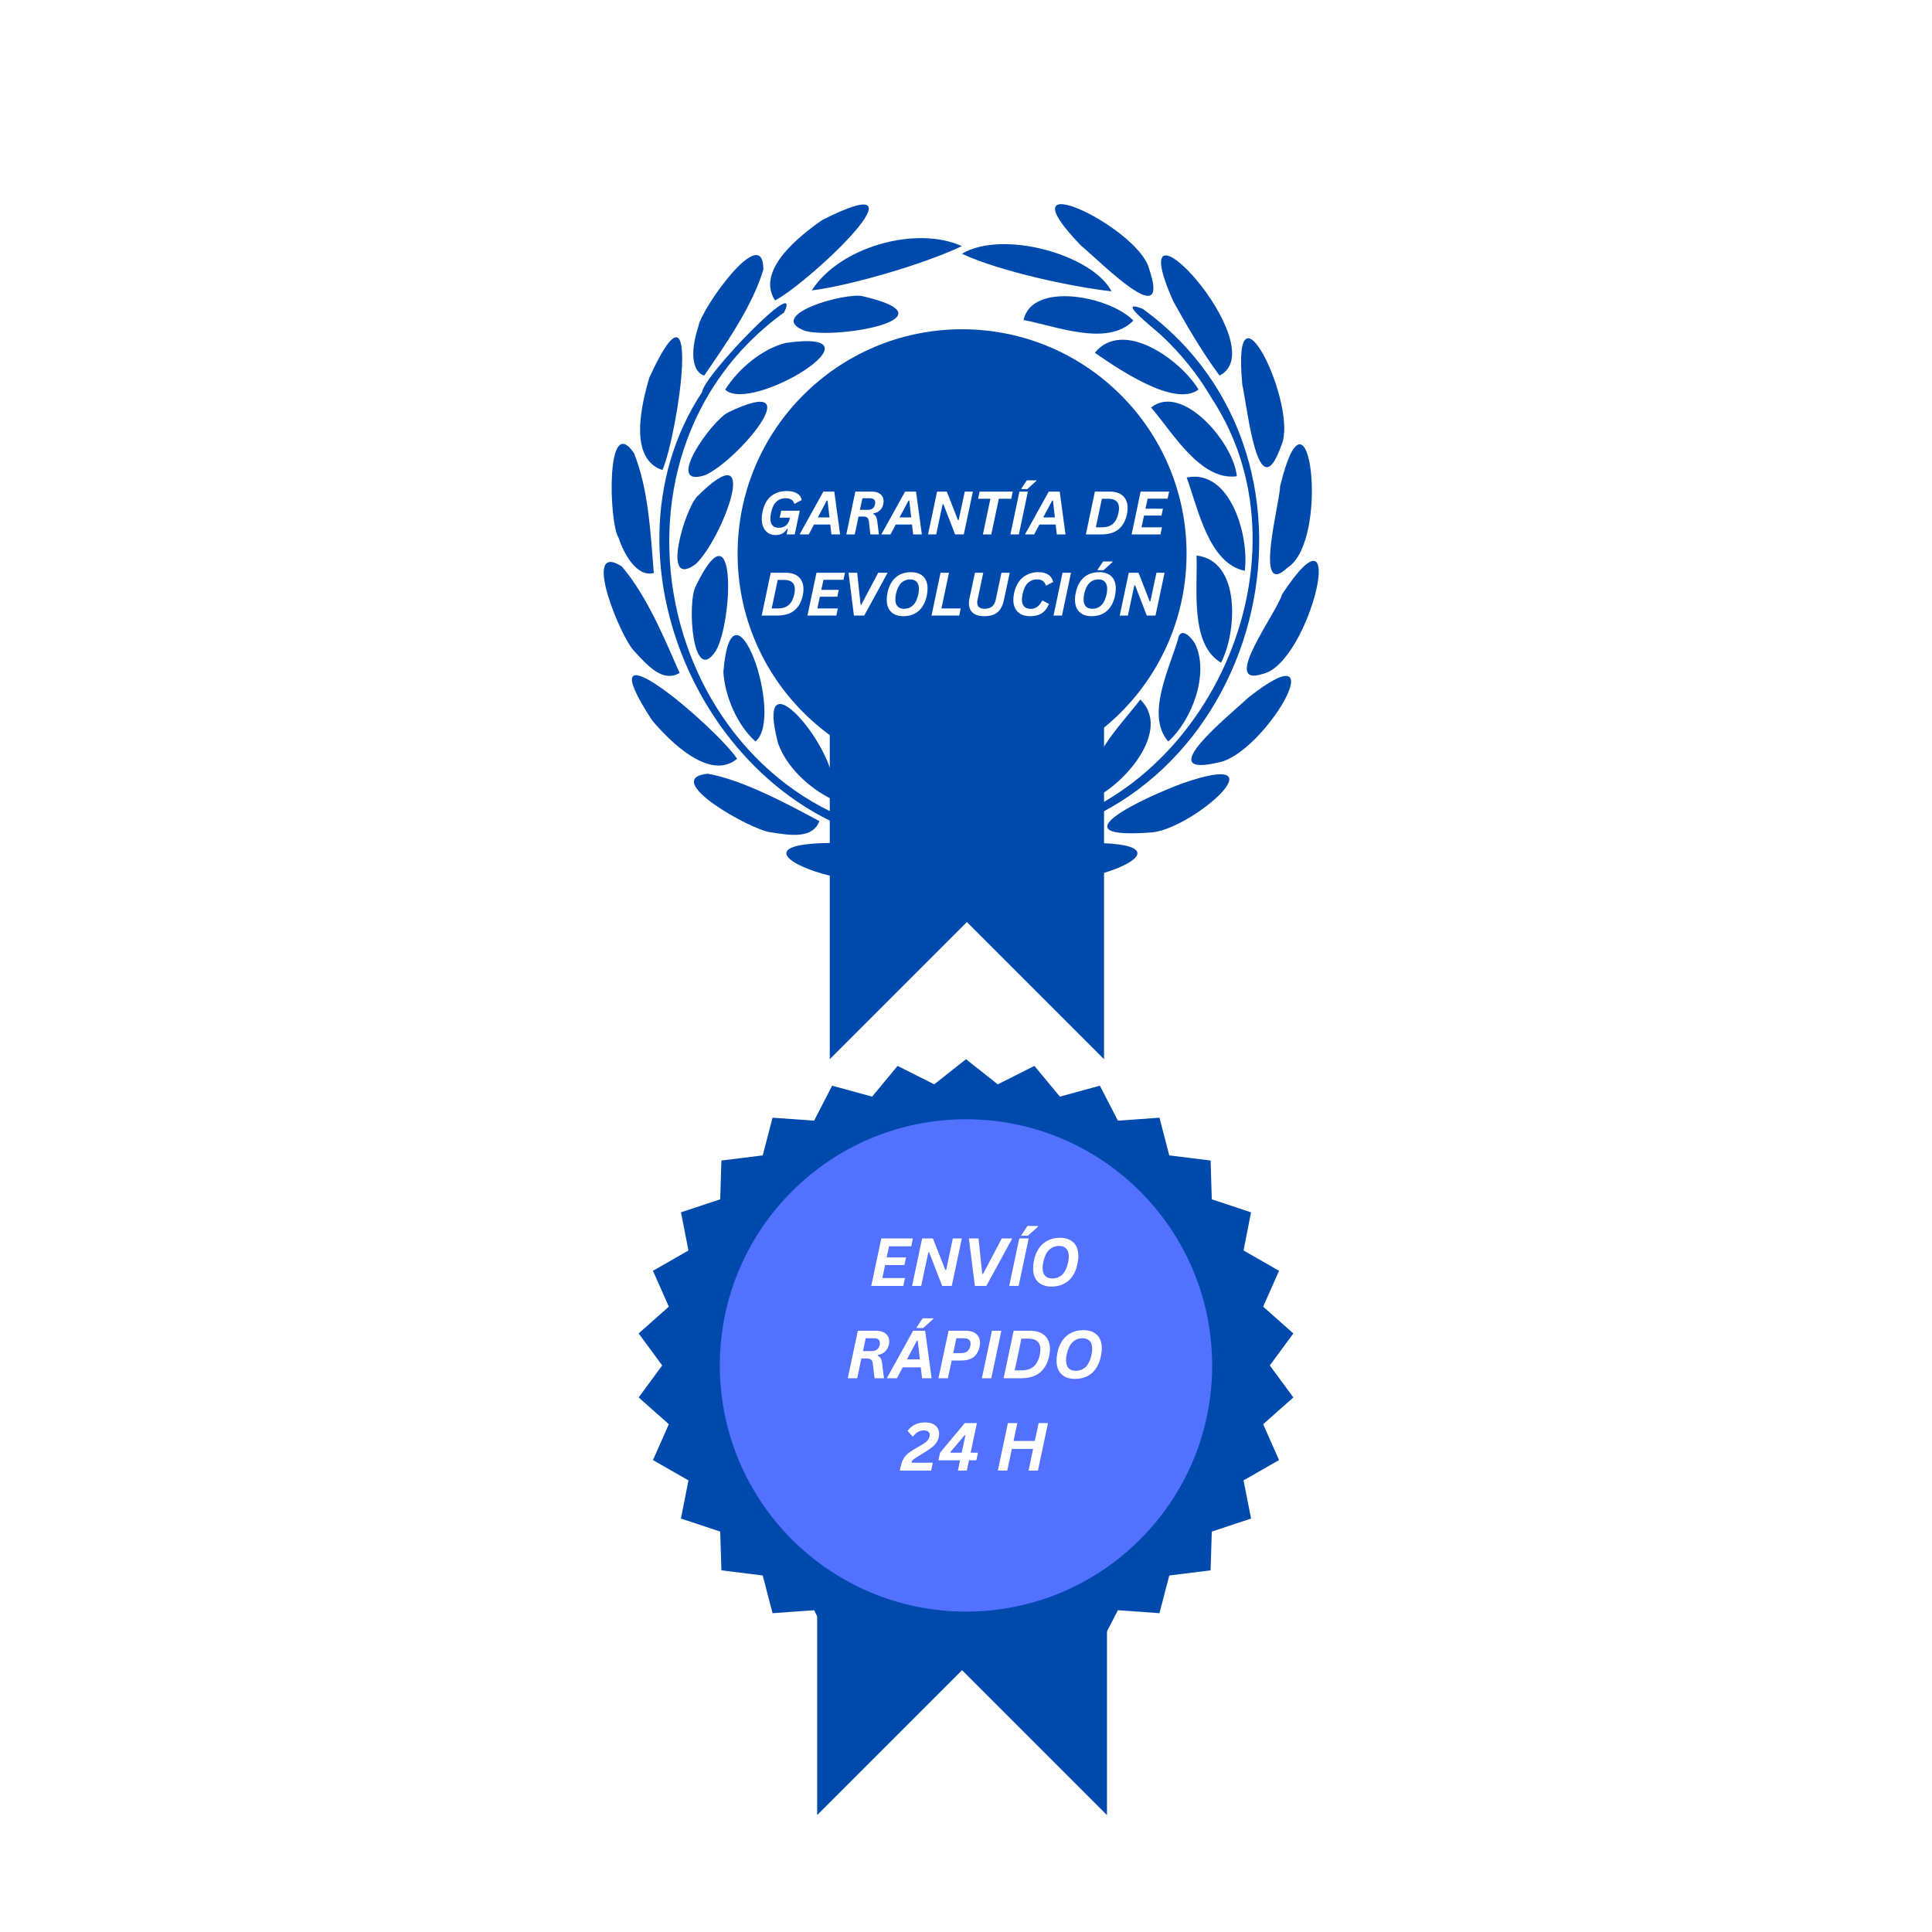
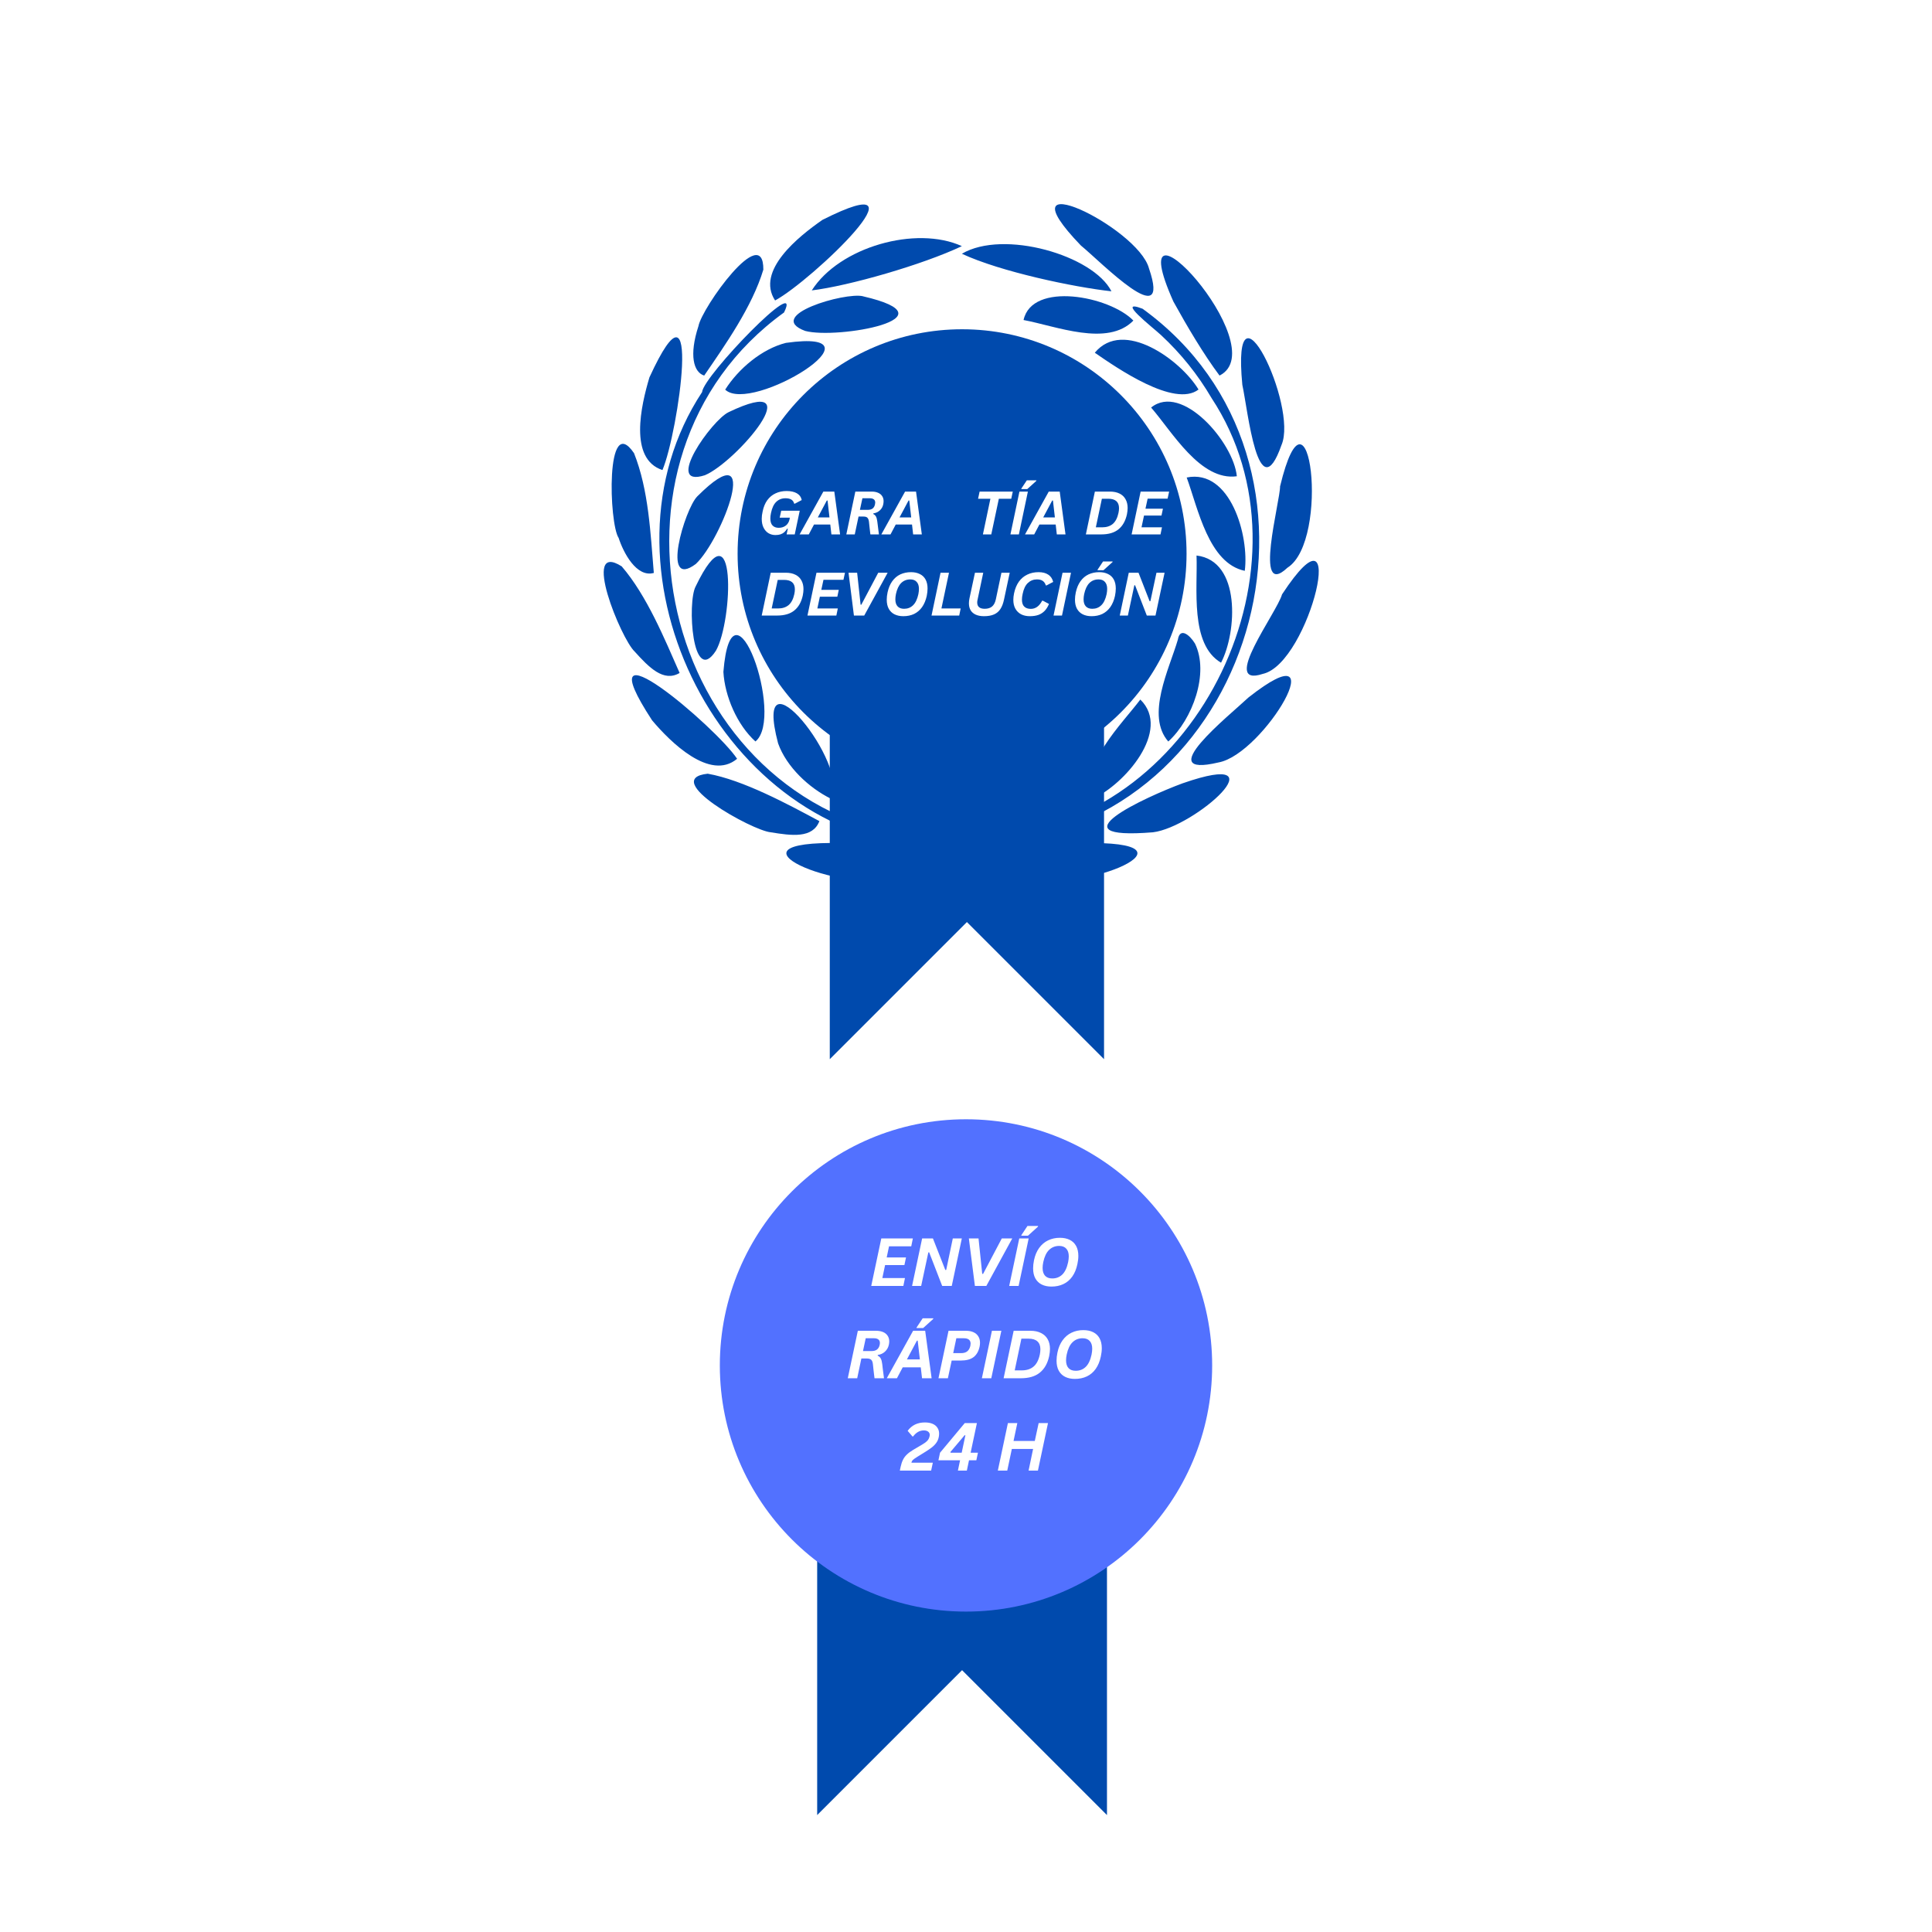
<svg xmlns="http://www.w3.org/2000/svg" version="1.0" preserveAspectRatio="xMidYMid meet" height="500" viewBox="0 0 375 375" zoomAndPan="magnify" width="500">
  <defs>
    <g />
    <clipPath id="f3b7c024f8">
      <path clip-rule="nonzero" d="M 143.168 63.91 L 230.309 63.91 L 230.309 151.047 L 143.168 151.047 Z M 143.168 63.91" />
    </clipPath>
    <clipPath id="4ec561d68b">
      <path clip-rule="nonzero" d="M 186.738 63.91 C 162.676 63.91 143.168 83.414 143.168 107.477 C 143.168 131.543 162.676 151.047 186.738 151.047 C 210.805 151.047 230.309 131.543 230.309 107.477 C 230.309 83.414 210.805 63.91 186.738 63.91 Z M 186.738 63.91" />
    </clipPath>
    <clipPath id="989dc0b79d">
      <path clip-rule="nonzero" d="M 161.059 102.445 L 214.293 102.445 L 214.293 205.586 L 161.059 205.586 Z M 161.059 102.445" />
    </clipPath>
    <clipPath id="fd42d70e9a">
      <path clip-rule="nonzero" d="M 161.059 205.586 L 161.059 129.203 L 187.676 102.586 L 214.293 129.203 L 214.293 205.586 L 187.676 178.969 Z M 161.059 205.586" />
    </clipPath>
    <clipPath id="152a709405">
      <path clip-rule="nonzero" d="M 158.613 239.805 L 214.863 239.805 L 214.863 352.305 L 158.613 352.305 Z M 158.613 239.805" />
    </clipPath>
    <clipPath id="c1d6daa5f1">
      <path clip-rule="nonzero" d="M 158.613 352.305 L 158.613 267.93 L 186.738 239.805 L 214.863 267.93 L 214.863 352.305 L 186.738 324.18 Z M 158.613 352.305" />
    </clipPath>
    <clipPath id="d0754afed7">
      <path clip-rule="nonzero" d="M 123.961 205.59 L 251.195 205.59 L 251.195 324.469 L 123.961 324.469 Z M 123.961 205.59" />
    </clipPath>
    <clipPath id="44fbb49606">
      <path clip-rule="nonzero" d="M 187.5 205.59 L 193.664 210.469 L 200.781 206.891 L 205.723 212.855 L 213.484 210.73 L 216.984 217.52 L 225.051 216.945 L 226.957 224.262 L 234.977 225.258 L 235.207 232.785 L 242.828 235.312 L 241.371 242.715 L 248.262 246.664 L 245.18 253.625 L 251.039 258.816 L 246.469 265.031 L 251.039 271.242 L 245.18 276.438 L 248.262 283.398 L 241.371 287.344 L 242.828 294.75 L 235.207 297.277 L 234.977 304.801 L 226.957 305.801 L 225.051 313.117 L 216.984 312.543 L 213.484 319.328 L 205.723 317.207 L 200.781 323.168 L 193.664 319.59 L 187.5 324.469 L 181.336 319.59 L 174.219 323.168 L 169.277 317.207 L 161.516 319.328 L 158.016 312.543 L 149.949 313.117 L 148.043 305.801 L 140.023 304.801 L 139.793 297.277 L 132.172 294.75 L 133.629 287.344 L 126.738 283.398 L 129.82 276.438 L 123.961 271.242 L 128.531 265.031 L 123.961 258.816 L 129.82 253.625 L 126.738 246.664 L 133.629 242.715 L 132.172 235.312 L 139.793 232.785 L 140.023 225.258 L 148.043 224.262 L 149.949 216.945 L 158.016 217.52 L 161.516 210.73 L 169.277 212.855 L 174.219 206.891 L 181.336 210.469 Z M 187.5 205.59" />
    </clipPath>
    <clipPath id="647657a661">
      <path clip-rule="nonzero" d="M 139.719 217.25 L 235.281 217.25 L 235.281 312.809 L 139.719 312.809 Z M 139.719 217.25" />
    </clipPath>
    <clipPath id="96a16c4226">
      <path clip-rule="nonzero" d="M 187.5 217.25 C 161.113 217.25 139.719 238.641 139.719 265.031 C 139.719 291.418 161.113 312.809 187.5 312.809 C 213.887 312.809 235.281 291.418 235.281 265.031 C 235.281 238.641 213.887 217.25 187.5 217.25 Z M 187.5 217.25" />
    </clipPath>
  </defs>
  <rect fill-opacity="1" height="450" y="-37.5" fill="#ffffff" width="450" x="-37.5" />
  <rect fill-opacity="1" height="450" y="-37.5" fill="#ffffff" width="450" x="-37.5" />
  <path fill-rule="nonzero" fill-opacity="1" d="M 241.609 110.797 C 234.578 109.332 232.531 98.652 230.336 92.684 C 238.828 90.945 242.504 104.066 241.609 110.797 Z M 212.098 155.031 C 209.406 148.598 217.848 140.438 221.336 135.781 C 227.469 141.758 218.199 152.352 212.098 155.031 Z M 226.773 143.938 C 222.34 138.891 226.957 129.844 228.625 124.141 C 229.027 121.715 230.895 123.203 231.941 124.906 C 234.758 130.652 231.473 139.629 226.773 143.918 Z M 237.012 128.633 C 230.906 125.066 232.488 114.176 232.246 107.828 C 240.887 108.836 240.098 122.684 237.012 128.617 Z M 215.73 56.543 C 208.484 55.746 194.211 52.758 186.699 49.254 C 194.781 44.488 212.191 49.547 215.73 56.543 Z M 219.988 62.223 C 214.965 67.379 204.949 63.277 198.672 62.117 C 200.316 54.57 215.402 57.477 219.988 62.223 Z M 232.633 75.605 C 227.973 79.195 216.762 71.402 212.5 68.465 C 218.035 61.766 229.176 69.891 232.633 75.605 Z M 240.07 92.441 C 232.992 93.402 227.531 83.82 223.43 79.105 C 229.406 74.262 239.438 85.859 240.07 92.449 Z M 207.82 153.953 C 206.043 156.859 191.625 165.098 195.145 157.184 C 198.574 151.402 217.656 137.922 207.82 153.953 Z M 221.77 59.926 C 262.672 89.516 244.883 157.859 194.59 163.566 C 184.859 165.145 183.914 162.27 194.375 161.988 C 232.809 158.625 256.328 109.41 235.168 77.273 C 232.5 72.715 229.23 68.637 225.359 65.043 C 223.672 63.48 216.422 57.891 221.77 59.926 Z M 241.137 74.699 C 238.934 51.766 252.055 78.773 248.73 86.398 C 244.203 99.254 242.195 79.52 241.137 74.699 Z M 227.754 58.527 C 216.75 33.891 247.82 67.312 236.711 72.898 C 233.621 68.766 230.445 63.398 227.754 58.527 Z M 209.797 47.652 C 193.82 31.062 220.891 44.078 223.016 52.094 C 227.438 65.016 213.609 50.75 209.797 47.652 Z M 248.465 94.391 C 254.113 70.977 258.273 104.906 249.891 110.195 C 243.203 116.496 248.516 97.172 248.461 94.387 Z M 212.105 163.621 C 234.383 163.742 207.609 174.109 199.664 169.906 C 187.395 164.07 206.906 164.102 212.105 163.621 Z M 248.844 115.367 C 262.246 94.984 254.277 128.816 245.094 130.805 C 236.73 133.543 247.859 118.895 248.844 115.367 Z M 229.605 152.02 C 249.188 145.211 231.918 160.562 223.793 161.547 C 204.133 163.137 222.207 154.734 229.605 152.016 Z M 242.363 135.352 C 259.887 121.566 245.348 146.414 236.5 147.992 C 223.332 151.098 238.566 138.914 242.363 135.348 Z M 242.363 135.352" fill="#004aad" />
  <path fill-rule="nonzero" fill-opacity="1" d="M 126.906 111.207 C 123.547 112.148 121.004 107.277 120.074 104.402 C 118.211 101.668 117.516 79.805 123.066 87.965 C 125.922 95.125 126.258 103.531 126.906 111.207 Z M 159.043 159.379 C 157.738 162.77 153.664 162.211 149.609 161.547 C 146.031 161.246 127.977 151.172 137.367 150.176 C 144.219 151.383 152.965 156.117 159.043 159.379 Z M 143.07 147.281 C 137.824 151.676 130.07 143.988 126.566 139.809 C 112.922 118.926 139.055 141.195 143.07 147.281 Z M 131.914 130.621 C 128.793 132.469 125.938 129.52 123.172 126.449 C 120.543 123.992 112.68 104.859 120.672 109.93 C 125.559 115.602 129.004 124.027 131.914 130.621 Z M 157.566 56.367 C 162.945 47.922 177.809 43.723 186.699 47.777 C 179.051 51.398 164.746 55.496 157.566 56.367 Z M 150.445 58.32 C 146.66 52.555 154.984 45.906 159.637 42.676 C 181.5 31.652 157.562 54.484 150.445 58.32 Z M 136.684 72.898 C 134.613 72.246 133.723 68.957 135.566 63.309 C 136.207 59.758 148.223 42.918 148.164 52.336 C 146.02 59.492 140.758 66.961 136.684 72.898 Z M 128.578 91.234 C 122.008 89.078 124.434 78.684 126.051 73.258 C 136.469 50.551 131.656 84.012 128.582 91.234 Z M 161.297 163.621 C 166.492 164.098 186.004 164.074 173.738 169.906 C 165.781 174.129 139.035 163.738 161.297 163.621 Z M 152.18 60.652 C 113.113 88.875 128.207 154.012 175.785 162.199 C 179.273 163.387 184.48 162.152 186.699 164.062 C 185.086 165.605 181.711 164.418 178.719 164.258 C 138.727 160.738 114.258 109.543 136.273 76.105 C 136.512 72.984 156.023 52.828 152.18 60.652 Z M 141.422 80 C 157.898 72.125 142.98 89.652 136.816 92.242 C 128.719 94.832 138.188 81.5 141.43 80 Z M 152.559 66.551 C 173.027 63.668 145.832 80.461 140.758 75.629 C 143.309 71.598 147.875 67.715 152.566 66.547 Z M 167.488 57.508 C 185.781 61.734 162.508 65.914 156.273 64.23 C 148.305 61.238 164.031 56.668 167.496 57.5 Z M 135.336 96.352 C 148.277 83.43 140.148 104.707 135.059 109.465 C 128.188 114.613 132.922 98.781 135.336 96.352 Z M 165.578 153.953 C 155.742 137.938 174.828 151.426 178.25 157.184 C 181.77 165.094 167.363 156.836 165.578 153.953 Z M 135.031 113.816 C 143.035 97.176 142.281 120.461 138.965 126.293 C 134.371 133.402 133.355 116.887 135.031 113.816 Z M 151.027 144.281 C 145.82 124.516 165.277 148.652 161.305 155.043 C 157.039 152.945 152.656 148.863 151.027 144.281 Z M 140.41 130.414 C 142.07 110.043 152.434 139.238 146.629 143.918 C 143.07 140.711 140.676 135.121 140.41 130.414 Z M 140.41 130.414" fill="#004aad" />
  <g clip-path="url(#f3b7c024f8)">
    <g clip-path="url(#4ec561d68b)">
      <path fill-rule="nonzero" fill-opacity="1" d="M 143.168 63.91 L 230.309 63.91 L 230.309 151.047 L 143.168 151.047 Z M 143.168 63.91" fill="#004aad" />
    </g>
  </g>
  <g clip-path="url(#989dc0b79d)">
    <g clip-path="url(#fd42d70e9a)">
      <path fill-rule="nonzero" fill-opacity="1" d="M 161.059 205.586 L 161.059 102.652 L 214.293 102.652 L 214.293 205.586 Z M 161.059 205.586" fill="#004aad" />
    </g>
  </g>
  <g clip-path="url(#152a709405)">
    <g clip-path="url(#c1d6daa5f1)">
      <path fill-rule="nonzero" fill-opacity="1" d="M 158.613 352.305 L 158.613 239.805 L 214.863 239.805 L 214.863 352.305 Z M 158.613 352.305" fill="#004aad" />
    </g>
  </g>
  <g clip-path="url(#d0754afed7)">
    <g clip-path="url(#44fbb49606)">
-       <path fill-rule="nonzero" fill-opacity="1" d="M 123.961 205.59 L 251.195 205.59 L 251.195 324.469 L 123.961 324.469 Z M 123.961 205.59" fill="#004aad" />
-     </g>
+       </g>
  </g>
  <g clip-path="url(#647657a661)">
    <g clip-path="url(#96a16c4226)">
      <path fill-rule="nonzero" fill-opacity="1" d="M 139.719 217.25 L 235.281 217.25 L 235.281 312.809 L 139.719 312.809 Z M 139.719 217.25" fill="#5271ff" />
    </g>
  </g>
  <g fill-opacity="1" fill="#ffffff">
    <g transform="translate(147.086, 103.728)">
      <g>
        <path d="M 3.422 0.125 C 2.93 0.125 2.484 0.004 2.078 -0.234 C 1.68 -0.473 1.363 -0.828 1.125 -1.297 C 0.883 -1.773 0.766 -2.352 0.766 -3.031 C 0.766 -3.469 0.82 -3.938 0.938 -4.438 C 1.113 -5.312 1.414 -6.047 1.844 -6.641 C 2.281 -7.234 2.816 -7.676 3.453 -7.969 C 4.086 -8.27 4.801 -8.422 5.594 -8.422 C 6.406 -8.422 7.066 -8.273 7.578 -7.984 C 8.086 -7.691 8.406 -7.254 8.531 -6.672 L 7.203 -5.969 L 7.062 -5.969 C 6.969 -6.332 6.781 -6.598 6.5 -6.766 C 6.227 -6.93 5.852 -7.016 5.375 -7.016 C 4.664 -7.016 4.07 -6.785 3.594 -6.328 C 3.113 -5.879 2.77 -5.156 2.562 -4.156 C 2.477 -3.758 2.438 -3.406 2.438 -3.094 C 2.438 -2.477 2.582 -2.02 2.875 -1.719 C 3.164 -1.426 3.562 -1.281 4.062 -1.281 C 4.594 -1.281 5.047 -1.422 5.422 -1.703 C 5.797 -1.984 6.039 -2.379 6.156 -2.891 L 6.219 -3.25 L 4.25 -3.25 L 4.547 -4.594 L 8.141 -4.594 L 7.172 0 L 5.594 0 L 5.828 -1.109 L 5.719 -1.125 C 5.539 -0.852 5.352 -0.625 5.156 -0.438 C 4.957 -0.258 4.711 -0.117 4.422 -0.016 C 4.141 0.078 3.805 0.125 3.422 0.125 Z M 3.422 0.125" />
      </g>
    </g>
  </g>
  <g fill-opacity="1" fill="#ffffff">
    <g transform="translate(155.751, 103.728)">
      <g>
        <path d="M 7.312 0 L 5.625 0 L 5.406 -1.922 L 2.25 -1.922 L 1.234 0 L -0.547 0 L 4.062 -8.312 L 6.188 -8.312 Z M 4.734 -6.578 L 2.984 -3.297 L 5.25 -3.297 L 4.875 -6.578 Z M 4.734 -6.578" />
      </g>
    </g>
  </g>
  <g fill-opacity="1" fill="#ffffff">
    <g transform="translate(163.848, 103.728)">
      <g>
        <path d="M 0.422 0 L 2.172 -8.312 L 5.344 -8.312 C 5.832 -8.312 6.25 -8.234 6.594 -8.078 C 6.938 -7.93 7.195 -7.719 7.375 -7.438 C 7.562 -7.164 7.656 -6.836 7.656 -6.453 C 7.656 -6.266 7.633 -6.066 7.594 -5.859 C 7.5 -5.379 7.273 -4.977 6.922 -4.656 C 6.578 -4.344 6.16 -4.148 5.672 -4.078 L 5.641 -3.969 C 5.891 -3.844 6.07 -3.672 6.188 -3.453 C 6.301 -3.234 6.383 -2.91 6.438 -2.484 L 6.547 -1.625 L 6.75 0 L 5.094 0 L 5.062 -0.234 C 5.031 -0.484 4.992 -0.797 4.953 -1.172 C 4.91 -1.547 4.863 -1.984 4.812 -2.484 C 4.781 -2.734 4.723 -2.926 4.641 -3.062 C 4.566 -3.207 4.457 -3.312 4.312 -3.375 C 4.164 -3.438 3.961 -3.469 3.703 -3.469 L 2.797 -3.469 L 2.062 0 Z M 4.562 -4.766 C 4.977 -4.766 5.301 -4.852 5.531 -5.031 C 5.758 -5.207 5.91 -5.473 5.984 -5.828 C 6.016 -5.953 6.031 -6.066 6.031 -6.172 C 6.031 -6.453 5.941 -6.66 5.766 -6.797 C 5.586 -6.941 5.332 -7.016 5 -7.016 L 3.547 -7.016 L 3.062 -4.766 Z M 4.562 -4.766" />
      </g>
    </g>
  </g>
  <g fill-opacity="1" fill="#ffffff">
    <g transform="translate(171.615, 103.728)">
      <g>
        <path d="M 7.312 0 L 5.625 0 L 5.406 -1.922 L 2.25 -1.922 L 1.234 0 L -0.547 0 L 4.062 -8.312 L 6.188 -8.312 Z M 4.734 -6.578 L 2.984 -3.297 L 5.25 -3.297 L 4.875 -6.578 Z M 4.734 -6.578" />
      </g>
    </g>
  </g>
  <g fill-opacity="1" fill="#ffffff">
    <g transform="translate(179.712, 103.728)">
      <g>
-         <path d="M 2 0 L 0.422 0 L 2.172 -8.312 L 4.062 -8.312 L 6.219 -2.781 L 6.375 -2.812 L 7.547 -8.312 L 9.125 -8.312 L 7.359 0 L 5.672 0 L 3.391 -5.891 L 3.25 -5.859 Z M 2 0" />
-       </g>
+         </g>
    </g>
  </g>
  <g fill-opacity="1" fill="#ffffff">
    <g transform="translate(188.814, 103.728)">
      <g>
        <path d="M 7.766 -8.312 L 7.469 -6.922 L 5.062 -6.922 L 3.594 0 L 1.969 0 L 3.422 -6.922 L 1.031 -6.922 L 1.328 -8.312 Z M 7.766 -8.312" />
      </g>
    </g>
  </g>
  <g fill-opacity="1" fill="#ffffff">
    <g transform="translate(195.701, 103.728)">
      <g>
        <path d="M 2.062 0 L 0.422 0 L 2.172 -8.312 L 3.812 -8.312 Z M 3.688 -8.797 L 2.531 -8.797 L 2.547 -8.906 L 3.609 -10.5 L 5.469 -10.5 L 5.438 -10.375 Z M 3.688 -8.797" />
      </g>
    </g>
  </g>
  <g fill-opacity="1" fill="#ffffff">
    <g transform="translate(199.502, 103.728)">
      <g>
        <path d="M 7.312 0 L 5.625 0 L 5.406 -1.922 L 2.25 -1.922 L 1.234 0 L -0.547 0 L 4.062 -8.312 L 6.188 -8.312 Z M 4.734 -6.578 L 2.984 -3.297 L 5.25 -3.297 L 4.875 -6.578 Z M 4.734 -6.578" />
      </g>
    </g>
  </g>
  <g fill-opacity="1" fill="#ffffff">
    <g transform="translate(207.599, 103.728)">
      <g />
    </g>
  </g>
  <g fill-opacity="1" fill="#ffffff">
    <g transform="translate(210.343, 103.728)">
      <g>
        <path d="M 5.094 -8.312 C 5.832 -8.312 6.457 -8.18 6.969 -7.922 C 7.477 -7.672 7.863 -7.305 8.125 -6.828 C 8.395 -6.348 8.531 -5.781 8.531 -5.125 C 8.531 -4.758 8.484 -4.344 8.391 -3.875 C 8.109 -2.602 7.562 -1.641 6.75 -0.984 C 5.945 -0.328 4.832 0 3.406 0 L 0.422 0 L 2.172 -8.312 Z M 6.75 -4.156 C 6.82 -4.488 6.859 -4.797 6.859 -5.078 C 6.859 -5.703 6.68 -6.164 6.328 -6.469 C 5.973 -6.77 5.457 -6.922 4.781 -6.922 L 3.531 -6.922 L 2.359 -1.375 L 3.594 -1.375 C 4.438 -1.375 5.117 -1.594 5.641 -2.031 C 6.172 -2.477 6.539 -3.188 6.75 -4.156 Z M 6.75 -4.156" />
      </g>
    </g>
  </g>
  <g fill-opacity="1" fill="#ffffff">
    <g transform="translate(219.224, 103.728)">
      <g>
        <path d="M 7.703 -8.312 L 7.406 -6.938 L 3.531 -6.938 L 3.109 -4.984 L 6.5 -4.984 L 6.219 -3.656 L 2.828 -3.656 L 2.344 -1.375 L 6.312 -1.375 L 6.031 0 L 0.422 0 L 2.172 -8.312 Z M 7.703 -8.312" />
      </g>
    </g>
  </g>
  <g fill-opacity="1" fill="#ffffff">
    <g transform="translate(147.425, 119.478)">
      <g>
        <path d="M 5.094 -8.312 C 5.832 -8.312 6.457 -8.18 6.969 -7.922 C 7.477 -7.672 7.863 -7.305 8.125 -6.828 C 8.395 -6.348 8.531 -5.781 8.531 -5.125 C 8.531 -4.758 8.484 -4.344 8.391 -3.875 C 8.109 -2.602 7.562 -1.641 6.75 -0.984 C 5.945 -0.328 4.832 0 3.406 0 L 0.422 0 L 2.172 -8.312 Z M 6.75 -4.156 C 6.82 -4.488 6.859 -4.797 6.859 -5.078 C 6.859 -5.703 6.68 -6.164 6.328 -6.469 C 5.973 -6.77 5.457 -6.922 4.781 -6.922 L 3.531 -6.922 L 2.359 -1.375 L 3.594 -1.375 C 4.438 -1.375 5.117 -1.594 5.641 -2.031 C 6.172 -2.477 6.539 -3.188 6.75 -4.156 Z M 6.75 -4.156" />
      </g>
    </g>
  </g>
  <g fill-opacity="1" fill="#ffffff">
    <g transform="translate(156.306, 119.478)">
      <g>
        <path d="M 7.703 -8.312 L 7.406 -6.938 L 3.531 -6.938 L 3.109 -4.984 L 6.5 -4.984 L 6.219 -3.656 L 2.828 -3.656 L 2.344 -1.375 L 6.312 -1.375 L 6.031 0 L 0.422 0 L 2.172 -8.312 Z M 7.703 -8.312" />
      </g>
    </g>
  </g>
  <g fill-opacity="1" fill="#ffffff">
    <g transform="translate(163.449, 119.478)">
      <g>
        <path d="M 4.297 0 L 2.297 0 L 1.25 -8.312 L 2.922 -8.312 L 3.594 -2.109 L 3.734 -2.109 L 7.016 -8.312 L 8.844 -8.312 Z M 4.297 0" />
      </g>
    </g>
  </g>
  <g fill-opacity="1" fill="#ffffff">
    <g transform="translate(171.335, 119.478)">
      <g>
        <path d="M 4 0.125 C 3.352 0.125 2.785 0.004 2.297 -0.234 C 1.816 -0.473 1.441 -0.832 1.172 -1.312 C 0.91 -1.789 0.781 -2.379 0.781 -3.078 C 0.781 -3.516 0.832 -3.984 0.938 -4.484 C 1.125 -5.348 1.426 -6.07 1.844 -6.656 C 2.27 -7.25 2.789 -7.691 3.406 -7.984 C 4.031 -8.273 4.723 -8.422 5.484 -8.422 C 6.141 -8.422 6.707 -8.301 7.188 -8.062 C 7.676 -7.832 8.051 -7.477 8.312 -7 C 8.57 -6.531 8.703 -5.945 8.703 -5.25 C 8.703 -4.801 8.648 -4.32 8.547 -3.812 C 8.359 -2.957 8.055 -2.234 7.641 -1.641 C 7.223 -1.055 6.707 -0.613 6.094 -0.312 C 5.477 -0.02 4.781 0.125 4 0.125 Z M 4.141 -1.312 C 4.836 -1.312 5.422 -1.539 5.891 -2 C 6.367 -2.457 6.711 -3.176 6.922 -4.156 C 6.992 -4.531 7.031 -4.867 7.031 -5.172 C 7.031 -5.766 6.883 -6.219 6.594 -6.531 C 6.312 -6.852 5.898 -7.016 5.359 -7.016 C 4.648 -7.016 4.055 -6.781 3.578 -6.312 C 3.109 -5.844 2.77 -5.125 2.562 -4.156 C 2.488 -3.789 2.453 -3.453 2.453 -3.141 C 2.453 -2.547 2.598 -2.094 2.891 -1.781 C 3.18 -1.469 3.598 -1.312 4.141 -1.312 Z M 4.141 -1.312" />
      </g>
    </g>
  </g>
  <g fill-opacity="1" fill="#ffffff">
    <g transform="translate(180.387, 119.478)">
      <g>
        <path d="M 3.812 -8.312 L 2.344 -1.375 L 6.078 -1.375 L 5.797 0 L 0.422 0 L 2.172 -8.312 Z M 3.812 -8.312" />
      </g>
    </g>
  </g>
  <g fill-opacity="1" fill="#ffffff">
    <g transform="translate(187.114, 119.478)">
      <g>
        <path d="M 3.875 0.125 C 3.25 0.125 2.719 0.023 2.281 -0.172 C 1.844 -0.367 1.508 -0.656 1.281 -1.031 C 1.062 -1.406 0.953 -1.852 0.953 -2.375 C 0.953 -2.688 0.988 -3.008 1.062 -3.344 L 2.125 -8.312 L 3.734 -8.312 L 2.641 -3.125 C 2.586 -2.914 2.562 -2.723 2.562 -2.547 C 2.562 -2.141 2.68 -1.832 2.922 -1.625 C 3.172 -1.414 3.535 -1.312 4.016 -1.312 C 4.609 -1.312 5.082 -1.457 5.438 -1.75 C 5.789 -2.039 6.035 -2.5 6.172 -3.125 L 7.266 -8.312 L 8.875 -8.312 L 7.766 -3.109 C 7.609 -2.359 7.375 -1.742 7.062 -1.266 C 6.758 -0.797 6.348 -0.445 5.828 -0.219 C 5.316 0.008 4.664 0.125 3.875 0.125 Z M 3.875 0.125" />
      </g>
    </g>
  </g>
  <g fill-opacity="1" fill="#ffffff">
    <g transform="translate(195.921, 119.478)">
      <g>
        <path d="M 3.969 0.125 C 3.332 0.125 2.773 0.004 2.297 -0.234 C 1.816 -0.484 1.441 -0.844 1.172 -1.312 C 0.898 -1.789 0.766 -2.367 0.766 -3.047 C 0.766 -3.441 0.812 -3.863 0.906 -4.312 C 1.094 -5.207 1.406 -5.961 1.844 -6.578 C 2.289 -7.191 2.836 -7.648 3.484 -7.953 C 4.129 -8.266 4.859 -8.422 5.672 -8.422 C 6.441 -8.422 7.066 -8.258 7.547 -7.938 C 8.035 -7.613 8.352 -7.145 8.5 -6.531 L 7.203 -5.844 L 7.078 -5.844 C 6.953 -6.238 6.754 -6.531 6.484 -6.719 C 6.211 -6.914 5.836 -7.016 5.359 -7.016 C 4.672 -7.016 4.082 -6.785 3.594 -6.328 C 3.113 -5.879 2.773 -5.176 2.578 -4.219 C 2.484 -3.801 2.438 -3.426 2.438 -3.094 C 2.438 -2.477 2.586 -2.023 2.891 -1.734 C 3.191 -1.441 3.613 -1.297 4.156 -1.297 C 4.613 -1.297 5.023 -1.426 5.391 -1.688 C 5.754 -1.945 6.078 -2.344 6.359 -2.875 L 6.516 -2.875 L 7.688 -2.25 C 7.445 -1.676 7.156 -1.219 6.812 -0.875 C 6.469 -0.531 6.062 -0.273 5.594 -0.109 C 5.133 0.047 4.594 0.125 3.969 0.125 Z M 3.969 0.125" />
      </g>
    </g>
  </g>
  <g fill-opacity="1" fill="#ffffff">
    <g transform="translate(204.069, 119.478)">
      <g>
        <path d="M 2.062 0 L 0.422 0 L 2.172 -8.312 L 3.812 -8.312 Z M 2.062 0" />
      </g>
    </g>
  </g>
  <g fill-opacity="1" fill="#ffffff">
    <g transform="translate(207.871, 119.478)">
      <g>
        <path d="M 4 0.125 C 3.352 0.125 2.785 0.004 2.297 -0.234 C 1.816 -0.473 1.441 -0.832 1.172 -1.312 C 0.91 -1.789 0.781 -2.379 0.781 -3.078 C 0.781 -3.516 0.832 -3.984 0.938 -4.484 C 1.125 -5.348 1.426 -6.07 1.844 -6.656 C 2.27 -7.25 2.789 -7.691 3.406 -7.984 C 4.031 -8.273 4.723 -8.422 5.484 -8.422 C 6.141 -8.422 6.707 -8.301 7.188 -8.062 C 7.676 -7.832 8.051 -7.477 8.312 -7 C 8.57 -6.531 8.703 -5.945 8.703 -5.25 C 8.703 -4.801 8.648 -4.32 8.547 -3.812 C 8.359 -2.957 8.055 -2.234 7.641 -1.641 C 7.223 -1.055 6.707 -0.613 6.094 -0.312 C 5.477 -0.02 4.781 0.125 4 0.125 Z M 4.141 -1.312 C 4.836 -1.312 5.422 -1.539 5.891 -2 C 6.367 -2.457 6.711 -3.176 6.922 -4.156 C 6.992 -4.531 7.031 -4.867 7.031 -5.172 C 7.031 -5.766 6.883 -6.219 6.594 -6.531 C 6.312 -6.852 5.898 -7.016 5.359 -7.016 C 4.648 -7.016 4.055 -6.781 3.578 -6.312 C 3.109 -5.844 2.77 -5.125 2.562 -4.156 C 2.488 -3.789 2.453 -3.453 2.453 -3.141 C 2.453 -2.547 2.598 -2.094 2.891 -1.781 C 3.18 -1.469 3.598 -1.312 4.141 -1.312 Z M 6.312 -8.797 L 5.156 -8.797 L 5.172 -8.906 L 6.234 -10.5 L 8.094 -10.5 L 8.062 -10.375 Z M 6.312 -8.797" />
      </g>
    </g>
  </g>
  <g fill-opacity="1" fill="#ffffff">
    <g transform="translate(216.922, 119.478)">
      <g>
        <path d="M 2 0 L 0.422 0 L 2.172 -8.312 L 4.062 -8.312 L 6.219 -2.781 L 6.375 -2.812 L 7.547 -8.312 L 9.125 -8.312 L 7.359 0 L 5.672 0 L 3.391 -5.891 L 3.25 -5.859 Z M 2 0" />
      </g>
    </g>
  </g>
  <g fill-opacity="1" fill="#ffffff">
    <g transform="translate(168.654, 249.599)">
      <g>
        <path d="M 8.531 -9.219 L 8.219 -7.688 L 3.906 -7.688 L 3.453 -5.531 L 7.203 -5.531 L 6.891 -4.047 L 3.141 -4.047 L 2.609 -1.531 L 7 -1.531 L 6.688 0 L 0.453 0 L 2.406 -9.219 Z M 8.531 -9.219" />
      </g>
    </g>
    <g transform="translate(176.58, 249.599)">
      <g>
        <path d="M 2.219 0 L 0.453 0 L 2.406 -9.219 L 4.5 -9.219 L 6.906 -3.094 L 7.078 -3.109 L 8.359 -9.219 L 10.109 -9.219 L 8.156 0 L 6.297 0 L 3.766 -6.531 L 3.609 -6.5 Z M 2.219 0" />
      </g>
    </g>
    <g transform="translate(186.681, 249.599)">
      <g>
        <path d="M 4.766 0 L 2.547 0 L 1.375 -9.219 L 3.25 -9.219 L 3.969 -2.344 L 4.141 -2.344 L 7.766 -9.219 L 9.797 -9.219 Z M 4.766 0" />
      </g>
    </g>
    <g transform="translate(195.432, 249.599)">
      <g>
        <path d="M 2.281 0 L 0.453 0 L 2.406 -9.219 L 4.234 -9.219 Z M 4.094 -9.75 L 2.797 -9.75 L 2.828 -9.875 L 4 -11.641 L 6.062 -11.641 L 6.031 -11.5 Z M 4.094 -9.75" />
      </g>
    </g>
    <g transform="translate(199.651, 249.599)">
      <g>
        <path d="M 4.438 0.125 C 3.719 0.125 3.094 -0.004 2.562 -0.266 C 2.031 -0.523 1.613 -0.922 1.312 -1.453 C 1.02 -1.984 0.875 -2.633 0.875 -3.406 C 0.875 -3.895 0.93 -4.422 1.047 -4.984 C 1.242 -5.93 1.578 -6.727 2.047 -7.375 C 2.523 -8.031 3.102 -8.52 3.781 -8.844 C 4.469 -9.176 5.234 -9.344 6.078 -9.344 C 6.805 -9.344 7.438 -9.211 7.969 -8.953 C 8.508 -8.691 8.926 -8.297 9.219 -7.766 C 9.508 -7.242 9.656 -6.598 9.656 -5.828 C 9.656 -5.328 9.594 -4.797 9.469 -4.234 C 9.27 -3.273 8.938 -2.469 8.469 -1.812 C 8.008 -1.164 7.438 -0.68 6.75 -0.359 C 6.07 -0.035 5.301 0.125 4.438 0.125 Z M 4.594 -1.453 C 5.375 -1.453 6.023 -1.707 6.547 -2.219 C 7.066 -2.727 7.441 -3.523 7.672 -4.609 C 7.754 -5.023 7.797 -5.398 7.797 -5.734 C 7.797 -6.391 7.633 -6.891 7.312 -7.234 C 7 -7.586 6.539 -7.766 5.938 -7.766 C 5.156 -7.766 4.5 -7.504 3.969 -6.984 C 3.445 -6.473 3.07 -5.68 2.844 -4.609 C 2.758 -4.203 2.719 -3.828 2.719 -3.484 C 2.719 -2.828 2.879 -2.32 3.203 -1.969 C 3.523 -1.625 3.988 -1.453 4.594 -1.453 Z M 4.594 -1.453" />
      </g>
    </g>
  </g>
  <g fill-opacity="1" fill="#ffffff">
    <g transform="translate(164.1, 267.52)">
      <g>
        <path d="M 0.453 0 L 2.406 -9.219 L 5.922 -9.219 C 6.461 -9.219 6.926 -9.133 7.312 -8.969 C 7.695 -8.801 7.988 -8.562 8.188 -8.25 C 8.395 -7.945 8.5 -7.582 8.5 -7.156 C 8.5 -6.945 8.473 -6.723 8.422 -6.484 C 8.305 -5.961 8.055 -5.523 7.672 -5.172 C 7.297 -4.816 6.832 -4.602 6.281 -4.531 L 6.25 -4.391 C 6.52 -4.266 6.723 -4.078 6.859 -3.828 C 6.992 -3.578 7.086 -3.219 7.141 -2.75 L 7.25 -1.797 L 7.484 0 L 5.641 0 L 5.609 -0.266 C 5.578 -0.535 5.535 -0.879 5.484 -1.297 C 5.441 -1.711 5.391 -2.195 5.328 -2.75 C 5.297 -3.031 5.238 -3.242 5.156 -3.391 C 5.07 -3.547 4.945 -3.66 4.781 -3.734 C 4.613 -3.805 4.391 -3.844 4.109 -3.844 L 3.094 -3.844 L 2.281 0 Z M 5.062 -5.281 C 5.52 -5.281 5.875 -5.379 6.125 -5.578 C 6.383 -5.773 6.555 -6.07 6.641 -6.469 C 6.672 -6.594 6.688 -6.719 6.688 -6.844 C 6.688 -7.156 6.586 -7.383 6.391 -7.531 C 6.191 -7.688 5.91 -7.766 5.547 -7.766 L 3.938 -7.766 L 3.406 -5.281 Z M 5.062 -5.281" />
      </g>
    </g>
    <g transform="translate(172.719, 267.52)">
      <g>
        <path d="M 8.109 0 L 6.25 0 L 6 -2.125 L 2.5 -2.125 L 1.375 0 L -0.594 0 L 4.516 -9.219 L 6.859 -9.219 Z M 5.25 -7.297 L 3.312 -3.656 L 5.828 -3.656 L 5.406 -7.297 Z M 6.469 -9.75 L 5.172 -9.75 L 5.203 -9.875 L 6.375 -11.641 L 8.438 -11.641 L 8.406 -11.5 Z M 6.469 -9.75" />
      </g>
    </g>
    <g transform="translate(181.704, 267.52)">
      <g>
        <path d="M 5.781 -9.219 C 6.352 -9.219 6.844 -9.125 7.25 -8.938 C 7.664 -8.75 7.977 -8.477 8.188 -8.125 C 8.406 -7.781 8.516 -7.367 8.516 -6.891 C 8.516 -6.641 8.488 -6.391 8.438 -6.141 C 8.238 -5.223 7.844 -4.539 7.25 -4.094 C 6.664 -3.656 5.832 -3.438 4.75 -3.438 L 3.016 -3.438 L 2.281 0 L 0.453 0 L 2.406 -9.219 Z M 6.641 -6.297 C 6.672 -6.461 6.688 -6.602 6.688 -6.719 C 6.688 -7.062 6.578 -7.32 6.359 -7.5 C 6.141 -7.676 5.812 -7.766 5.375 -7.766 L 3.922 -7.766 L 3.312 -4.875 L 4.812 -4.875 C 5.332 -4.875 5.738 -4.988 6.031 -5.219 C 6.332 -5.457 6.535 -5.816 6.641 -6.297 Z M 6.641 -6.297" />
      </g>
    </g>
    <g transform="translate(190.128, 267.52)">
      <g>
        <path d="M 2.281 0 L 0.453 0 L 2.406 -9.219 L 4.234 -9.219 Z M 2.281 0" />
      </g>
    </g>
    <g transform="translate(194.346, 267.52)">
      <g>
        <path d="M 5.641 -9.219 C 6.461 -9.219 7.156 -9.07 7.719 -8.781 C 8.289 -8.5 8.723 -8.094 9.016 -7.562 C 9.305 -7.039 9.453 -6.414 9.453 -5.688 C 9.453 -5.281 9.398 -4.816 9.297 -4.297 C 8.992 -2.891 8.391 -1.82 7.484 -1.094 C 6.586 -0.363 5.352 0 3.781 0 L 0.453 0 L 2.406 -9.219 Z M 7.484 -4.609 C 7.555 -4.973 7.594 -5.312 7.594 -5.625 C 7.594 -6.312 7.395 -6.828 7 -7.172 C 6.613 -7.516 6.047 -7.688 5.297 -7.688 L 3.906 -7.688 L 2.609 -1.531 L 3.984 -1.531 C 4.922 -1.531 5.68 -1.773 6.266 -2.266 C 6.848 -2.754 7.254 -3.535 7.484 -4.609 Z M 7.484 -4.609" />
      </g>
    </g>
    <g transform="translate(204.201, 267.52)">
      <g>
        <path d="M 4.438 0.125 C 3.719 0.125 3.094 -0.004 2.562 -0.266 C 2.031 -0.523 1.613 -0.922 1.312 -1.453 C 1.02 -1.984 0.875 -2.633 0.875 -3.406 C 0.875 -3.895 0.93 -4.422 1.047 -4.984 C 1.242 -5.93 1.578 -6.727 2.047 -7.375 C 2.523 -8.031 3.102 -8.52 3.781 -8.844 C 4.469 -9.176 5.234 -9.344 6.078 -9.344 C 6.805 -9.344 7.438 -9.211 7.969 -8.953 C 8.508 -8.691 8.926 -8.297 9.219 -7.766 C 9.508 -7.242 9.656 -6.598 9.656 -5.828 C 9.656 -5.328 9.594 -4.797 9.469 -4.234 C 9.27 -3.273 8.938 -2.469 8.469 -1.812 C 8.008 -1.164 7.438 -0.68 6.75 -0.359 C 6.07 -0.035 5.301 0.125 4.438 0.125 Z M 4.594 -1.453 C 5.375 -1.453 6.023 -1.707 6.547 -2.219 C 7.066 -2.727 7.441 -3.523 7.672 -4.609 C 7.754 -5.023 7.797 -5.398 7.797 -5.734 C 7.797 -6.391 7.633 -6.891 7.312 -7.234 C 7 -7.586 6.539 -7.766 5.938 -7.766 C 5.156 -7.766 4.5 -7.504 3.969 -6.984 C 3.445 -6.473 3.07 -5.68 2.844 -4.609 C 2.758 -4.203 2.719 -3.828 2.719 -3.484 C 2.719 -2.828 2.879 -2.32 3.203 -1.969 C 3.523 -1.625 3.988 -1.453 4.594 -1.453 Z M 4.594 -1.453" />
      </g>
    </g>
  </g>
  <g fill-opacity="1" fill="#ffffff">
    <g transform="translate(174.954, 285.44)">
      <g>
        <path d="M -0.141 -0.734 C -0.023 -1.254 0.117 -1.695 0.297 -2.062 C 0.473 -2.438 0.719 -2.773 1.031 -3.078 C 1.344 -3.391 1.758 -3.703 2.281 -4.016 L 3.719 -4.859 C 4.125 -5.098 4.438 -5.297 4.656 -5.453 C 4.875 -5.617 5.051 -5.789 5.188 -5.969 C 5.32 -6.156 5.414 -6.375 5.469 -6.625 C 5.5 -6.727 5.516 -6.82 5.516 -6.906 C 5.516 -7.176 5.414 -7.391 5.219 -7.547 C 5.02 -7.711 4.738 -7.797 4.375 -7.797 C 3.938 -7.797 3.547 -7.691 3.203 -7.484 C 2.867 -7.285 2.566 -7.004 2.297 -6.641 L 2.172 -6.609 L 1.219 -7.719 C 2.02 -8.801 3.133 -9.344 4.562 -9.344 C 5.156 -9.344 5.656 -9.254 6.062 -9.078 C 6.477 -8.898 6.789 -8.645 7 -8.312 C 7.219 -7.988 7.328 -7.609 7.328 -7.172 C 7.328 -6.941 7.301 -6.707 7.25 -6.469 C 7.164 -6.062 7.008 -5.703 6.781 -5.391 C 6.562 -5.078 6.266 -4.773 5.891 -4.484 C 5.523 -4.203 5.031 -3.867 4.406 -3.484 L 3.141 -2.703 C 2.734 -2.453 2.441 -2.25 2.266 -2.094 C 2.098 -1.938 1.992 -1.75 1.953 -1.531 L 6.109 -1.531 L 5.781 0 L -0.297 0 Z M -0.141 -0.734" />
      </g>
    </g>
    <g transform="translate(182.148, 285.44)">
      <g>
        <path d="M 5.516 0 L 3.781 0 L 4.203 -2 L 0 -2 L 0.312 -3.469 L 5.109 -9.219 L 7.469 -9.219 L 6.25 -3.469 L 7.672 -3.469 L 7.359 -2 L 5.938 -2 Z M 2.328 -3.609 L 2.359 -3.469 L 4.516 -3.469 L 5.234 -6.844 L 5.094 -6.875 Z M 2.328 -3.609" />
      </g>
    </g>
    <g transform="translate(190.181, 285.44)">
      <g />
    </g>
    <g transform="translate(193.227, 285.44)">
      <g>
        <path d="M 7.625 -5.75 L 8.375 -9.219 L 10.188 -9.219 L 8.234 0 L 6.422 0 L 7.297 -4.203 L 3.172 -4.203 L 2.281 0 L 0.453 0 L 2.406 -9.219 L 4.234 -9.219 L 3.5 -5.75 Z M 7.625 -5.75" />
      </g>
    </g>
  </g>
</svg>